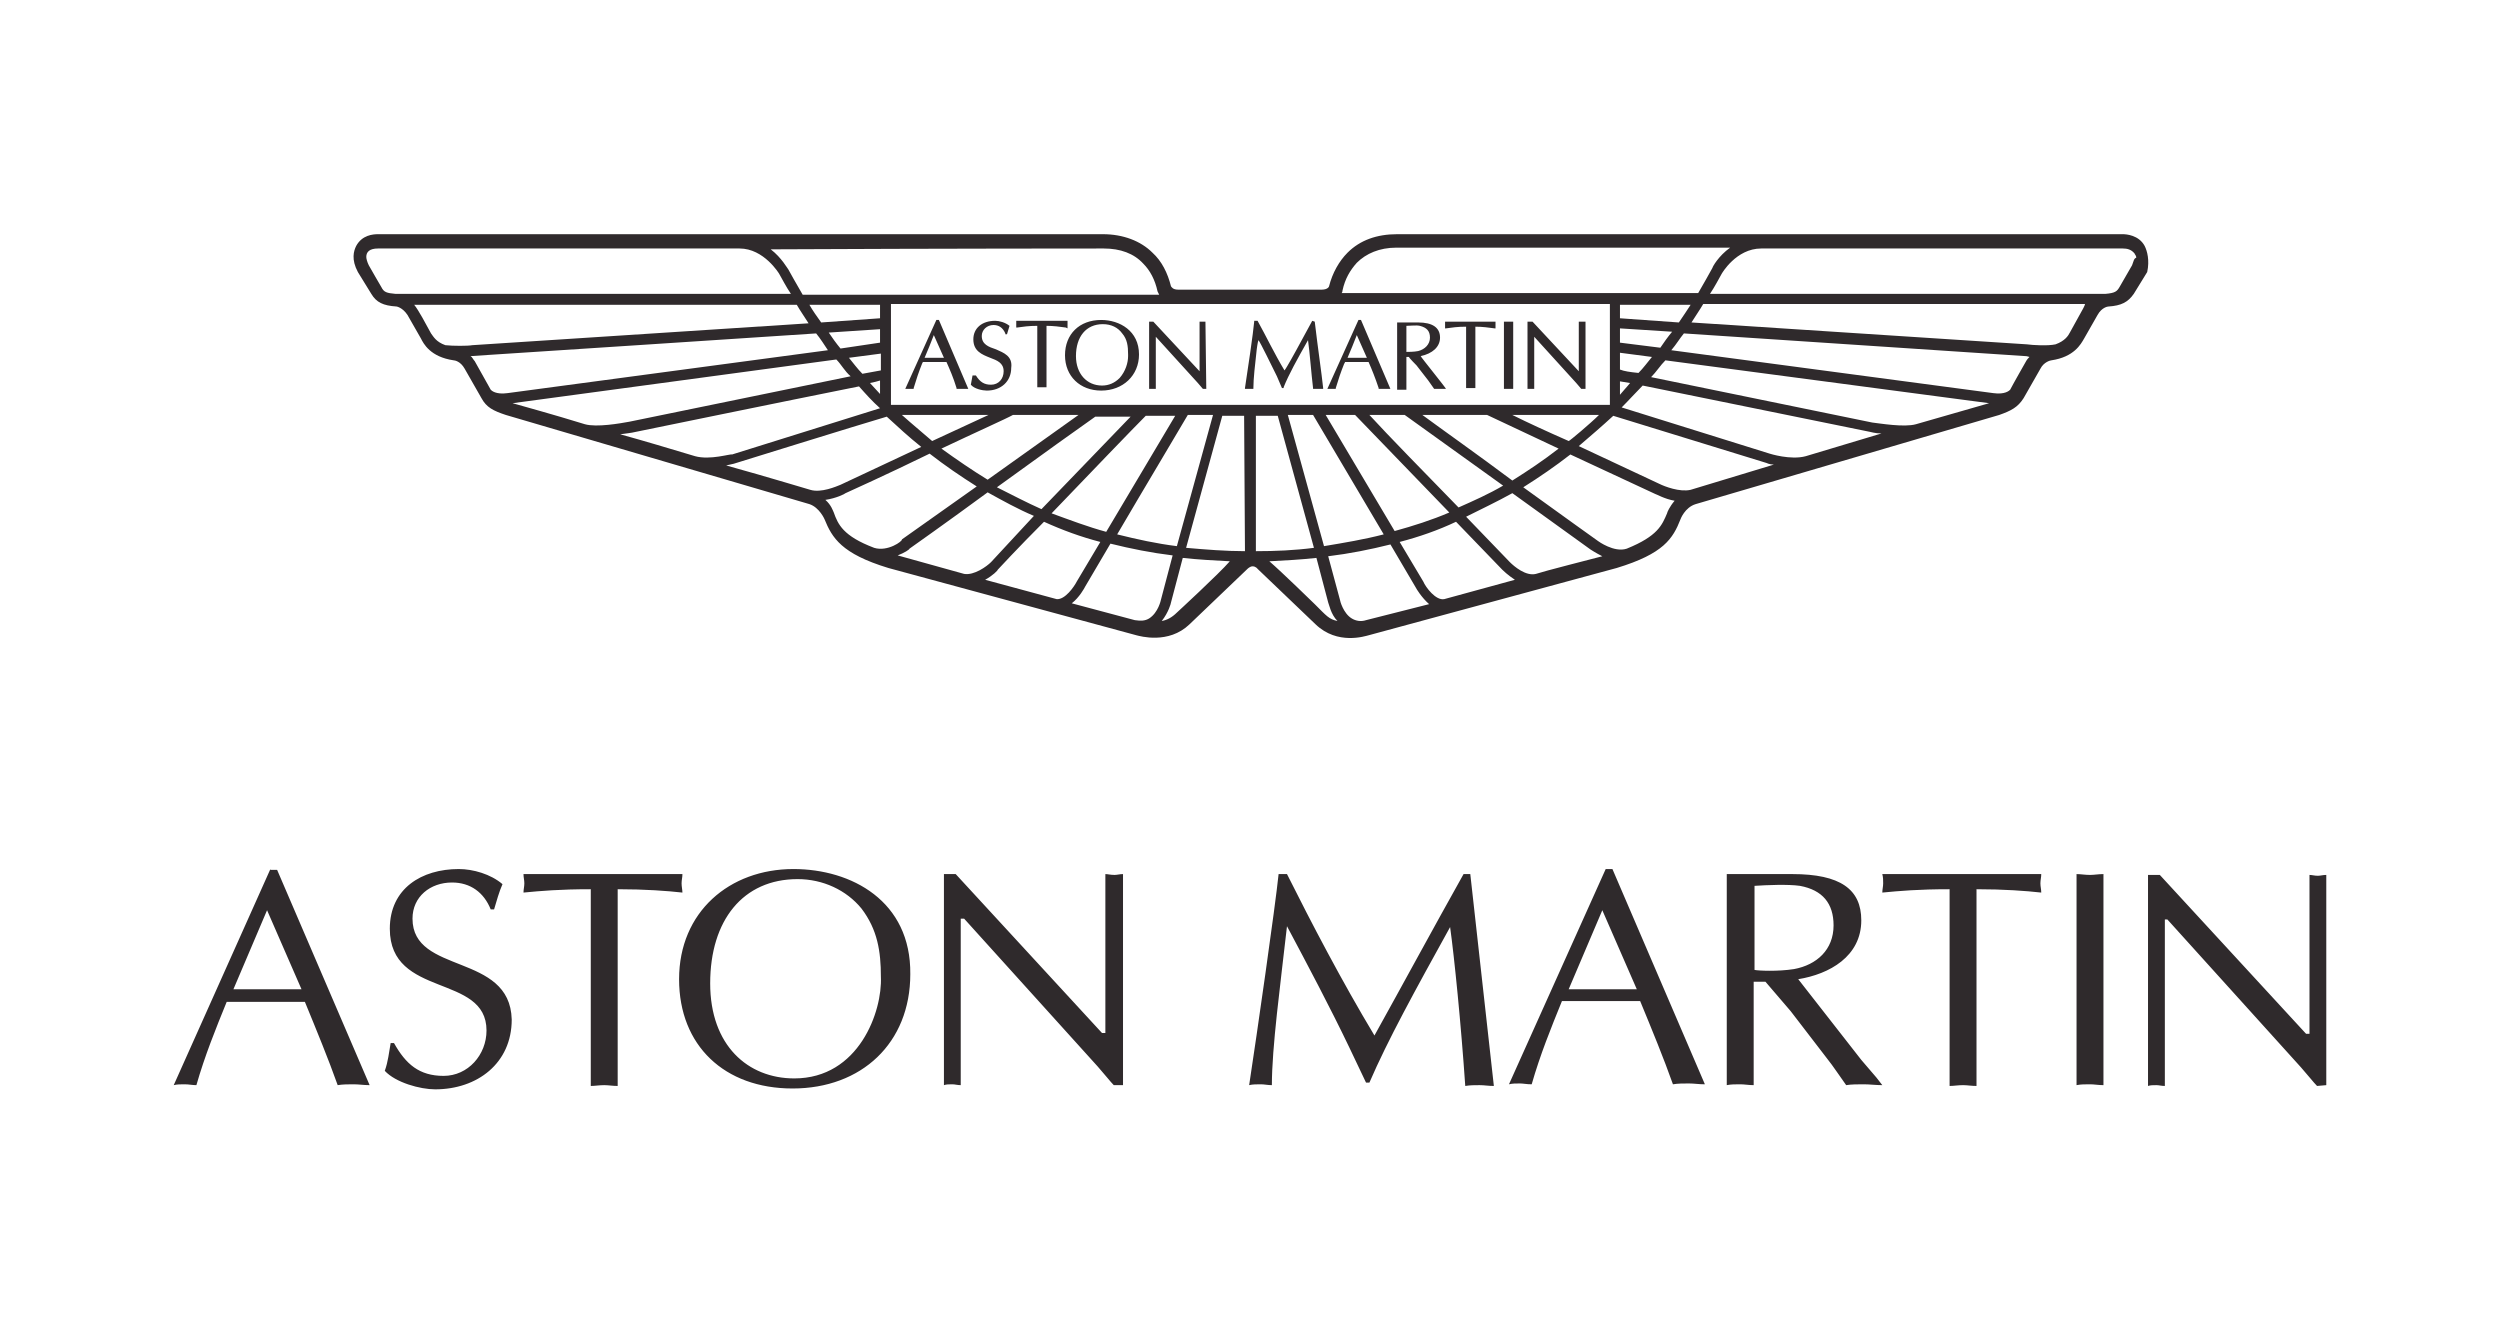
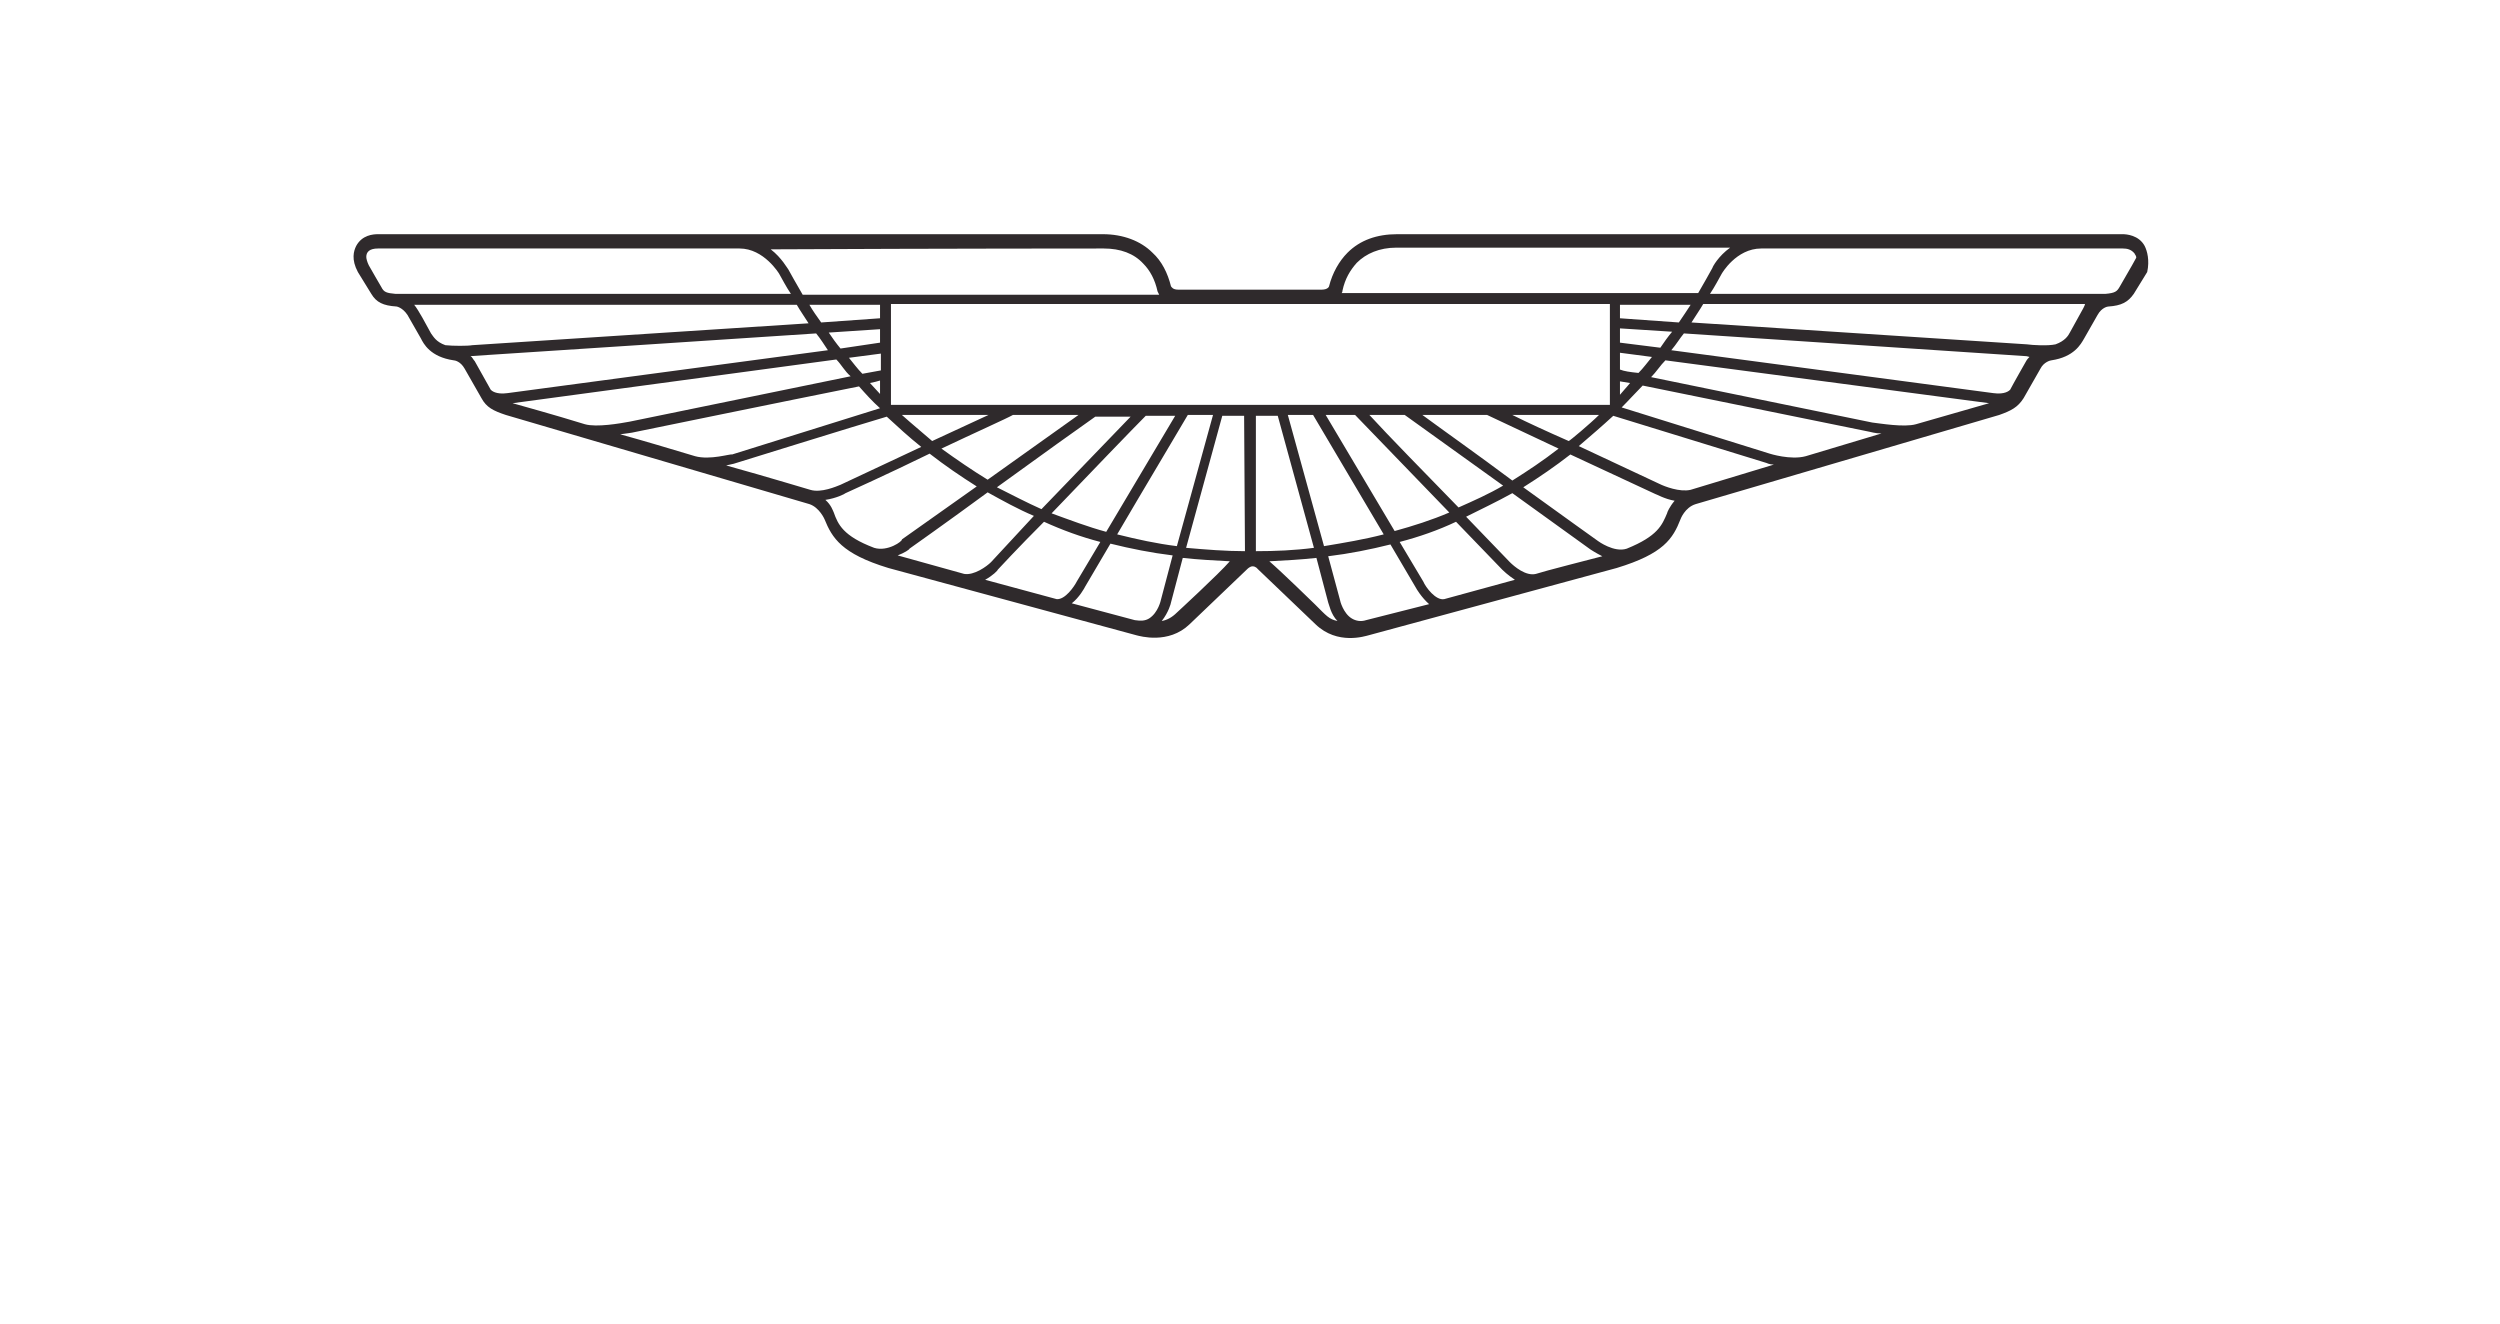
<svg xmlns="http://www.w3.org/2000/svg" fill="none" height="36" viewBox="0 0 68 36" width="68">
-   <path d="M58.335 6.69C58.175 6.393 57.832 6.37 57.741 6.37H38.003C37.454 6.37 36.996 6.53 36.653 6.873C36.425 7.102 36.242 7.422 36.15 7.788C36.15 7.788 36.127 7.879 35.944 7.879H32.056C31.896 7.879 31.873 7.811 31.851 7.788C31.759 7.422 31.599 7.102 31.347 6.873C31.027 6.553 30.547 6.37 29.998 6.37H10.283C10.146 6.37 9.848 6.393 9.688 6.69C9.62 6.827 9.551 7.056 9.734 7.399L10.1 7.994C10.237 8.223 10.42 8.314 10.786 8.337C10.786 8.337 10.946 8.36 11.083 8.566L11.449 9.206C11.518 9.343 11.701 9.709 12.341 9.801C12.364 9.801 12.524 9.824 12.639 10.029L13.096 10.83C13.233 11.082 13.416 11.173 13.759 11.287L22.016 13.712C22.29 13.803 22.427 14.123 22.427 14.123C22.633 14.627 22.885 15.061 24.166 15.45L30.913 17.28C31.004 17.302 31.782 17.531 32.354 16.982L33.932 15.473C33.932 15.473 34 15.404 34.069 15.404C34.16 15.404 34.206 15.473 34.206 15.473L35.784 16.982C36.379 17.554 37.134 17.302 37.225 17.28L43.972 15.45C45.253 15.061 45.504 14.649 45.71 14.123C45.71 14.123 45.825 13.803 46.122 13.712L54.379 11.287C54.699 11.173 54.882 11.082 55.042 10.83L55.499 10.029C55.591 9.846 55.774 9.801 55.797 9.801C56.414 9.709 56.597 9.366 56.689 9.206L57.054 8.566C57.169 8.36 57.329 8.337 57.352 8.337C57.695 8.314 57.878 8.223 58.038 7.994L58.404 7.399C58.473 7.079 58.404 6.827 58.335 6.69ZM36.516 7.902C36.585 7.582 36.722 7.353 36.905 7.148C37.157 6.896 37.523 6.736 37.98 6.736H47.06C46.74 6.965 46.579 7.262 46.579 7.285C46.465 7.491 46.351 7.697 46.191 7.971H36.493C36.516 7.948 36.516 7.902 36.516 7.902ZM44.063 10.052V9.595L44.933 9.709C44.818 9.846 44.704 10.007 44.567 10.144C44.338 10.121 44.178 10.098 44.063 10.052ZM44.338 10.418C44.247 10.533 44.155 10.624 44.063 10.738V10.373L44.338 10.418ZM44.063 9.32V8.932L45.482 9.023C45.367 9.16 45.253 9.32 45.161 9.458L44.063 9.32ZM44.063 8.657V8.291H45.985C45.893 8.428 45.779 8.611 45.665 8.771L44.063 8.657ZM30.021 6.759C30.478 6.759 30.844 6.896 31.096 7.17C31.279 7.353 31.416 7.605 31.485 7.925L31.53 8.017H21.833C21.696 7.788 21.444 7.331 21.444 7.331C21.421 7.308 21.261 7.01 20.964 6.782C25.63 6.759 30.021 6.759 30.021 6.759ZM23.457 10.167C23.32 10.029 23.205 9.869 23.091 9.732L23.96 9.618V10.075L23.457 10.167ZM23.937 10.35V10.716C23.846 10.624 23.754 10.51 23.663 10.418C23.777 10.395 23.868 10.373 23.937 10.35ZM22.862 9.48C22.748 9.343 22.633 9.183 22.542 9.046L23.937 8.954V9.32L22.862 9.48ZM23.937 8.657L22.336 8.771C22.222 8.611 22.107 8.451 22.016 8.291H23.937V8.657ZM10.763 7.994C10.512 7.971 10.443 7.948 10.374 7.811C10.374 7.811 10.054 7.262 10.031 7.216C9.986 7.125 9.963 7.033 9.963 6.988C9.963 6.85 10.054 6.759 10.283 6.759H20.117C20.781 6.759 21.192 7.445 21.192 7.445C21.284 7.605 21.375 7.788 21.513 7.994H10.763ZM12.113 9.389C11.861 9.298 11.792 9.16 11.724 9.069C11.587 8.817 11.381 8.428 11.266 8.291H21.673C21.764 8.451 21.879 8.611 21.993 8.794L12.845 9.389C12.73 9.412 12.318 9.412 12.113 9.389ZM13.805 10.693C13.485 10.738 13.37 10.624 13.348 10.601L12.913 9.824C12.867 9.778 12.845 9.709 12.799 9.686C12.845 9.686 22.199 9.069 22.199 9.069C22.313 9.206 22.427 9.389 22.519 9.526L13.805 10.693ZM15.909 11.539C15.017 11.264 14.262 11.059 13.942 10.967L22.748 9.778C22.885 9.915 22.976 10.098 23.137 10.235L17.121 11.47C16.87 11.516 16.229 11.63 15.909 11.539ZM18.905 12.408C18.219 12.202 17.533 11.996 16.87 11.813C17.053 11.79 17.19 11.768 17.19 11.768C17.19 11.768 21.535 10.876 23.365 10.51C23.548 10.716 23.731 10.921 23.937 11.104L19.912 12.362C19.866 12.339 19.317 12.522 18.905 12.408ZM22.039 13.323C21.947 13.3 20.987 13.003 19.752 12.66C19.866 12.637 19.957 12.614 19.957 12.614C19.957 12.614 23.342 11.562 24.12 11.333C24.417 11.607 24.715 11.882 25.058 12.156L22.862 13.186C22.748 13.231 22.336 13.414 22.039 13.323ZM29.335 11.287L26.864 13.048C26.453 12.797 26.018 12.499 25.607 12.202C26.521 11.768 27.391 11.379 27.551 11.287H29.335ZM30.089 14.466C29.586 14.329 29.106 14.146 28.603 13.963C29.632 12.888 30.867 11.607 31.164 11.31H31.965L30.089 14.466ZM32.308 11.287H32.994L32.011 14.855C31.462 14.787 30.936 14.672 30.387 14.535C31.096 13.323 32.056 11.722 32.308 11.287ZM28.328 13.849C27.917 13.666 27.528 13.46 27.116 13.254C28.283 12.408 29.495 11.539 29.792 11.333H30.753L28.328 13.849ZM25.355 11.996C25.332 11.973 24.76 11.493 24.532 11.287H26.887L25.355 11.996ZM23.777 14.901C22.931 14.581 22.793 14.261 22.679 13.94C22.656 13.895 22.61 13.735 22.45 13.597C22.748 13.552 22.976 13.437 22.999 13.414C22.999 13.414 24.166 12.888 25.286 12.339C25.698 12.66 26.133 12.957 26.567 13.231L24.532 14.672C24.555 14.718 24.143 15.015 23.777 14.901ZM26.224 15.61L24.417 15.107C24.6 15.038 24.738 14.947 24.738 14.924C24.738 14.924 25.744 14.215 26.864 13.392C27.276 13.62 27.688 13.849 28.122 14.032L26.956 15.29C26.842 15.404 26.499 15.656 26.224 15.61ZM28.74 16.296L26.796 15.77C27.002 15.656 27.139 15.518 27.139 15.496C27.139 15.496 27.688 14.901 28.397 14.192C28.9 14.421 29.403 14.604 29.929 14.741L29.289 15.816C29.22 15.953 28.969 16.319 28.74 16.296ZM31.576 16.319C31.576 16.319 31.507 16.662 31.256 16.822C31.142 16.891 31.027 16.891 30.867 16.868L29.152 16.41C29.358 16.25 29.495 15.999 29.518 15.953C29.518 15.953 29.815 15.45 30.204 14.787C30.753 14.924 31.324 15.038 31.896 15.107L31.576 16.319ZM32.011 16.662C31.873 16.799 31.736 16.868 31.599 16.891C31.782 16.662 31.851 16.41 31.851 16.388L32.171 15.175C32.582 15.221 33.017 15.244 33.451 15.267C33.154 15.61 32.011 16.662 32.011 16.662ZM33.863 14.992C33.337 14.992 32.788 14.947 32.262 14.901L33.246 11.31H33.84L33.863 14.992ZM24.234 11.013V8.268H43.789V11.013H24.234ZM36.059 11.287H36.859L39.421 13.94C38.941 14.146 38.437 14.306 37.934 14.444L36.059 11.287ZM37.637 14.535C37.111 14.672 36.562 14.764 36.013 14.855L35.029 11.287H35.716L37.637 14.535ZM37.248 11.287H38.209L40.885 13.209C40.496 13.437 40.084 13.62 39.672 13.803C38.803 12.911 37.728 11.813 37.248 11.287ZM38.689 11.287H40.45L42.394 12.202C41.983 12.522 41.571 12.797 41.136 13.071C40.221 12.385 39.215 11.676 38.689 11.287ZM41.136 11.287H43.492C43.263 11.516 42.691 11.996 42.669 11.996C42.097 11.745 41.548 11.493 41.136 11.287ZM34.16 14.992V11.31H34.755L35.739 14.901C35.212 14.97 34.687 14.992 34.16 14.992ZM35.761 16.433C35.761 16.433 34.847 15.541 34.526 15.267C34.961 15.244 35.395 15.221 35.807 15.175L36.127 16.388C36.15 16.433 36.196 16.708 36.379 16.891C36.15 16.845 36.082 16.753 35.761 16.433ZM37.157 16.868C37.019 16.914 36.882 16.891 36.768 16.822C36.539 16.685 36.448 16.342 36.448 16.319L36.127 15.13C36.699 15.061 37.271 14.947 37.82 14.809L38.506 15.976C38.529 16.022 38.666 16.25 38.872 16.433L37.157 16.868ZM39.284 16.296C39.055 16.342 38.78 15.976 38.712 15.816L38.071 14.741C38.597 14.604 39.123 14.421 39.604 14.192L40.862 15.496C40.885 15.518 40.999 15.633 41.205 15.77L39.284 16.296ZM42.097 15.518L41.777 15.61C41.502 15.679 41.182 15.404 41.068 15.29C41.068 15.29 40.564 14.764 39.878 14.055C40.29 13.849 40.724 13.643 41.136 13.414L43.263 14.947C43.263 14.947 43.4 15.038 43.583 15.13C43.126 15.244 42.097 15.518 42.097 15.518ZM45.344 13.963C45.207 14.283 45.093 14.581 44.247 14.924C43.904 15.038 43.469 14.718 43.469 14.718C43.469 14.718 42.508 14.032 41.433 13.254C41.868 12.98 42.303 12.682 42.714 12.362L45.024 13.437C45.047 13.437 45.276 13.574 45.55 13.62C45.413 13.78 45.344 13.94 45.344 13.963ZM45.985 13.323C45.688 13.392 45.276 13.231 45.139 13.163C45.139 13.163 44.063 12.66 42.943 12.134C43.263 11.859 43.583 11.585 43.881 11.31L48.043 12.591C48.043 12.591 48.135 12.637 48.249 12.637L45.985 13.323ZM49.118 12.408C48.706 12.522 48.135 12.339 48.135 12.339L44.109 11.082C44.315 10.876 44.498 10.67 44.681 10.487L50.856 11.745C50.879 11.745 50.994 11.79 51.177 11.79L49.118 12.408ZM52.114 11.539C51.794 11.63 51.131 11.516 50.925 11.493C50.925 11.493 46.808 10.647 44.91 10.258C45.047 10.121 45.161 9.938 45.299 9.801L54.104 10.967L52.114 11.539ZM55.11 9.824C55.11 9.824 54.745 10.464 54.676 10.601C54.653 10.624 54.539 10.738 54.218 10.693L45.459 9.526C45.596 9.366 45.688 9.206 45.802 9.069L55.088 9.686C55.11 9.686 55.133 9.686 55.202 9.709C55.179 9.732 55.133 9.778 55.11 9.824ZM56.666 8.383L56.3 9.046C56.254 9.137 56.162 9.275 55.911 9.366C55.705 9.412 55.293 9.389 55.133 9.366L46.008 8.771C46.122 8.588 46.236 8.428 46.328 8.268H56.712C56.712 8.291 56.689 8.337 56.666 8.383ZM57.992 7.216L57.649 7.811C57.581 7.925 57.535 7.971 57.26 7.994H46.511C46.648 7.788 46.74 7.605 46.831 7.445C46.831 7.445 47.22 6.759 47.906 6.759H57.741C57.855 6.759 57.969 6.782 58.061 6.896C58.061 6.919 58.106 6.942 58.106 7.01C58.038 7.033 58.038 7.102 57.992 7.216Z" fill="#2F2A2C" />
-   <path d="M25.538 8.703H25.469L24.623 10.578H24.852V10.555C24.92 10.327 24.989 10.121 25.08 9.892L25.103 9.846H25.744C25.835 10.052 25.927 10.258 26.018 10.555V10.578H26.338L25.538 8.703ZM25.149 9.732C25.172 9.686 25.378 9.183 25.4 9.114C25.423 9.16 25.652 9.686 25.675 9.732H25.149ZM27.093 9.503C26.887 9.435 26.704 9.366 26.704 9.137C26.704 8.977 26.841 8.84 27.024 8.84C27.162 8.84 27.276 8.909 27.345 9.069V9.092H27.39L27.459 8.863C27.345 8.771 27.184 8.726 27.07 8.726C26.704 8.726 26.475 8.932 26.475 9.229C26.475 9.549 26.704 9.641 26.933 9.732C27.116 9.801 27.299 9.869 27.299 10.098C27.299 10.304 27.162 10.464 26.956 10.464C26.773 10.464 26.658 10.395 26.544 10.212H26.453L26.407 10.464C26.498 10.578 26.727 10.624 26.841 10.624C27.23 10.624 27.505 10.372 27.505 10.007C27.55 9.686 27.299 9.595 27.093 9.503ZM29.037 8.932V8.726H27.642V8.909H27.665C27.825 8.886 27.985 8.863 28.214 8.863V10.533H28.465V8.863C28.648 8.863 28.831 8.886 28.991 8.909L29.037 8.932ZM29.952 8.703C29.357 8.703 28.968 9.092 28.968 9.663C28.968 10.235 29.38 10.624 29.952 10.624C30.546 10.624 30.981 10.212 30.981 9.641C30.981 9 30.455 8.703 29.952 8.703ZM30.455 10.281C30.318 10.418 30.158 10.487 29.975 10.487C29.563 10.487 29.266 10.167 29.266 9.686C29.266 9.16 29.54 8.817 29.998 8.817C30.226 8.817 30.409 8.909 30.524 9.069C30.661 9.229 30.684 9.412 30.684 9.641V9.686C30.684 9.869 30.615 10.098 30.455 10.281ZM32.788 8.749H32.628V10.098C32.605 10.075 31.37 8.749 31.37 8.749H31.256V10.578H31.438V9.16C31.461 9.183 32.582 10.418 32.582 10.418L32.719 10.578H32.811L32.788 8.749ZM35.761 8.749L35.693 8.726L35.258 9.526C35.258 9.526 34.983 10.029 34.938 10.075C34.663 9.618 34.435 9.137 34.206 8.726H34.114V8.749C34.092 9.023 33.931 10.121 33.863 10.555V10.578H34.092V10.555C34.092 10.304 34.137 9.915 34.183 9.503C34.183 9.503 34.206 9.32 34.229 9.252C34.275 9.297 34.595 9.961 34.732 10.235L34.869 10.555H34.915V10.533C35.052 10.19 35.281 9.778 35.578 9.252C35.624 9.572 35.67 10.19 35.715 10.555V10.578H35.99V10.555C35.944 10.121 35.853 9.526 35.761 8.749ZM37.019 8.703H36.95L36.104 10.578H36.333V10.555C36.401 10.327 36.47 10.121 36.562 9.892C36.562 9.892 36.584 9.869 36.584 9.846H37.225C37.316 10.052 37.408 10.281 37.499 10.555V10.578H37.819L37.019 8.703ZM36.653 9.732C36.676 9.686 36.882 9.183 36.905 9.114C36.928 9.16 37.156 9.686 37.179 9.732H36.653ZM38.643 9.686C38.963 9.618 39.169 9.435 39.169 9.183C39.169 8.909 38.963 8.771 38.574 8.771H38.002V10.601H38.254V9.709H38.323C38.323 9.732 38.529 9.938 38.529 9.938L38.849 10.35L39.009 10.578H39.329C39.352 10.578 38.643 9.709 38.643 9.686ZM38.254 9.572V8.863C38.368 8.863 38.529 8.84 38.62 8.863C38.803 8.909 38.895 9 38.895 9.183C38.895 9.366 38.757 9.503 38.574 9.549C38.46 9.572 38.3 9.572 38.254 9.572ZM40.678 8.749H39.306V8.932H39.329C39.489 8.909 39.649 8.886 39.878 8.886V10.555H40.13V8.886C40.312 8.886 40.495 8.909 40.656 8.932H40.678V8.749ZM40.907 8.749H41.159V10.578H40.907V8.749ZM42.943 10.098C42.92 10.075 41.685 8.749 41.685 8.749H41.548V10.578H41.731V9.16C41.753 9.183 42.874 10.418 42.874 10.418L43.011 10.578H43.126V8.749H42.943V10.098ZM21.581 23.638C19.843 23.638 18.471 24.804 18.471 26.634C18.471 28.441 19.706 29.607 21.558 29.607C23.433 29.607 24.76 28.372 24.76 26.497C24.783 24.507 23.159 23.638 21.581 23.638ZM21.604 29.333C20.346 29.333 19.317 28.441 19.317 26.748C19.317 25.033 20.209 23.912 21.695 23.912C22.381 23.912 23.022 24.209 23.433 24.713C23.868 25.285 23.96 25.879 23.96 26.565C24.005 27.503 23.365 29.333 21.604 29.333ZM18.539 24.027C18.539 23.935 18.562 23.866 18.562 23.775H14.239C14.239 23.866 14.262 23.935 14.262 24.027C14.262 24.118 14.239 24.187 14.239 24.278C14.72 24.232 15.223 24.187 16.069 24.187V29.538C16.183 29.538 16.298 29.516 16.435 29.516C16.549 29.516 16.664 29.538 16.801 29.538V24.187C17.556 24.187 18.15 24.232 18.562 24.278C18.562 24.209 18.539 24.118 18.539 24.027ZM11.22 24.987C11.22 24.392 11.701 24.004 12.295 24.004C12.798 24.004 13.164 24.278 13.347 24.735H13.439C13.507 24.507 13.576 24.255 13.668 24.049C13.347 23.775 12.867 23.638 12.478 23.638C11.472 23.638 10.603 24.164 10.603 25.262C10.603 27.16 13.233 26.474 13.233 28.029C13.233 28.692 12.73 29.264 12.066 29.264C11.403 29.264 11.037 28.944 10.717 28.372H10.626C10.58 28.624 10.557 28.875 10.466 29.127C10.763 29.447 11.426 29.63 11.838 29.63C12.981 29.63 13.919 28.921 13.919 27.732C13.873 25.902 11.22 26.52 11.22 24.987ZM30.066 23.775V28.098H29.975L25.995 23.775H25.675V29.516C25.744 29.493 25.812 29.493 25.904 29.493C25.972 29.493 26.041 29.516 26.132 29.516V24.987H26.224L29.86 29.012C30.043 29.218 30.203 29.424 30.295 29.516H30.546V23.775C30.455 23.775 30.386 23.798 30.318 23.798C30.203 23.798 30.135 23.775 30.066 23.775ZM7.355 23.638L4.725 29.516C4.816 29.493 4.908 29.493 5.022 29.493C5.137 29.493 5.228 29.516 5.342 29.516C5.571 28.715 5.868 27.983 6.166 27.251H8.293C8.613 28.029 8.933 28.807 9.185 29.516C9.322 29.493 9.482 29.493 9.619 29.493C9.757 29.493 9.894 29.516 10.054 29.516L7.538 23.661H7.355V23.638ZM6.349 26.908L7.264 24.758L8.201 26.908H6.349ZM56.482 23.775V29.516C56.597 29.493 56.711 29.493 56.849 29.493C56.963 29.493 57.077 29.516 57.214 29.516V23.775C57.077 23.775 56.963 23.798 56.849 23.798C56.711 23.798 56.597 23.775 56.482 23.775ZM51.199 23.775C51.222 23.866 51.222 23.935 51.222 24.027C51.222 24.118 51.199 24.187 51.199 24.278C51.679 24.232 52.183 24.187 53.029 24.187V29.538C53.143 29.538 53.258 29.516 53.395 29.516C53.509 29.516 53.623 29.538 53.761 29.538V24.187C54.516 24.187 55.11 24.232 55.522 24.278C55.522 24.187 55.499 24.118 55.499 24.027C55.499 23.935 55.522 23.866 55.522 23.775H51.199ZM50.627 28.829L48.912 26.634C49.758 26.497 50.627 26.016 50.627 25.033C50.627 24.187 50.056 23.775 48.752 23.775H46.968V29.516C47.082 29.493 47.197 29.493 47.334 29.493C47.449 29.493 47.563 29.516 47.7 29.516V26.703H48.02L48.706 27.503L49.69 28.784C49.873 29.012 50.033 29.264 50.216 29.516C50.353 29.493 50.536 29.493 50.696 29.493C50.856 29.493 51.016 29.516 51.199 29.516L51.039 29.31L50.627 28.829ZM47.723 26.382V24.095C48.066 24.072 48.638 24.049 48.958 24.095C49.575 24.209 49.873 24.575 49.873 25.17C49.873 25.833 49.415 26.245 48.798 26.359C48.363 26.428 47.837 26.405 47.723 26.382ZM39.992 23.775H39.809C38.963 25.285 38.185 26.725 37.385 28.166C36.493 26.68 35.67 25.102 35.006 23.775H34.778C34.686 24.667 34.183 28.166 33.977 29.516C34.069 29.493 34.183 29.493 34.297 29.493C34.389 29.493 34.48 29.516 34.595 29.516C34.595 28.486 34.823 26.817 35.006 25.193C35.578 26.268 36.173 27.389 36.699 28.486L37.156 29.447H37.248C37.751 28.281 38.483 26.954 39.443 25.216C39.558 26.039 39.741 27.869 39.855 29.538C39.992 29.516 40.107 29.516 40.244 29.516C40.381 29.516 40.473 29.538 40.633 29.538C40.45 27.915 40.221 25.856 39.992 23.775ZM63.275 29.516V23.798C63.184 23.798 63.115 23.821 63.047 23.821C62.955 23.821 62.886 23.798 62.818 23.798V28.12H62.726L58.747 23.798H58.426V29.538C58.495 29.516 58.564 29.516 58.655 29.516C58.724 29.516 58.793 29.538 58.884 29.538V25.01H58.953L62.589 29.035C62.772 29.241 62.932 29.447 63.024 29.538L63.275 29.516ZM43.675 23.638L41.044 29.493C41.136 29.47 41.227 29.47 41.342 29.47C41.433 29.47 41.525 29.493 41.662 29.493C41.891 28.692 42.188 27.96 42.485 27.229H44.612C44.933 28.006 45.253 28.784 45.504 29.493C45.641 29.47 45.779 29.47 45.939 29.47C46.076 29.47 46.213 29.493 46.373 29.493L43.858 23.638H43.675ZM42.668 26.908L43.583 24.758L44.521 26.908H42.668Z" fill="#2F2A2C" />
+   <path d="M58.335 6.69C58.175 6.393 57.832 6.37 57.741 6.37H38.003C37.454 6.37 36.996 6.53 36.653 6.873C36.425 7.102 36.242 7.422 36.15 7.788C36.15 7.788 36.127 7.879 35.944 7.879H32.056C31.896 7.879 31.873 7.811 31.851 7.788C31.759 7.422 31.599 7.102 31.347 6.873C31.027 6.553 30.547 6.37 29.998 6.37H10.283C10.146 6.37 9.848 6.393 9.688 6.69C9.62 6.827 9.551 7.056 9.734 7.399L10.1 7.994C10.237 8.223 10.42 8.314 10.786 8.337C10.786 8.337 10.946 8.36 11.083 8.566L11.449 9.206C11.518 9.343 11.701 9.709 12.341 9.801C12.364 9.801 12.524 9.824 12.639 10.029L13.096 10.83C13.233 11.082 13.416 11.173 13.759 11.287L22.016 13.712C22.29 13.803 22.427 14.123 22.427 14.123C22.633 14.627 22.885 15.061 24.166 15.45L30.913 17.28C31.004 17.302 31.782 17.531 32.354 16.982L33.932 15.473C33.932 15.473 34 15.404 34.069 15.404C34.16 15.404 34.206 15.473 34.206 15.473L35.784 16.982C36.379 17.554 37.134 17.302 37.225 17.28L43.972 15.45C45.253 15.061 45.504 14.649 45.71 14.123C45.71 14.123 45.825 13.803 46.122 13.712L54.379 11.287C54.699 11.173 54.882 11.082 55.042 10.83L55.499 10.029C55.591 9.846 55.774 9.801 55.797 9.801C56.414 9.709 56.597 9.366 56.689 9.206L57.054 8.566C57.169 8.36 57.329 8.337 57.352 8.337C57.695 8.314 57.878 8.223 58.038 7.994L58.404 7.399C58.473 7.079 58.404 6.827 58.335 6.69ZM36.516 7.902C36.585 7.582 36.722 7.353 36.905 7.148C37.157 6.896 37.523 6.736 37.98 6.736H47.06C46.74 6.965 46.579 7.262 46.579 7.285C46.465 7.491 46.351 7.697 46.191 7.971H36.493C36.516 7.948 36.516 7.902 36.516 7.902ZM44.063 10.052V9.595L44.933 9.709C44.818 9.846 44.704 10.007 44.567 10.144C44.338 10.121 44.178 10.098 44.063 10.052ZM44.338 10.418C44.247 10.533 44.155 10.624 44.063 10.738V10.373L44.338 10.418ZM44.063 9.32V8.932L45.482 9.023C45.367 9.16 45.253 9.32 45.161 9.458L44.063 9.32ZM44.063 8.657V8.291H45.985C45.893 8.428 45.779 8.611 45.665 8.771L44.063 8.657ZM30.021 6.759C30.478 6.759 30.844 6.896 31.096 7.17C31.279 7.353 31.416 7.605 31.485 7.925L31.53 8.017H21.833C21.696 7.788 21.444 7.331 21.444 7.331C21.421 7.308 21.261 7.01 20.964 6.782C25.63 6.759 30.021 6.759 30.021 6.759ZM23.457 10.167C23.32 10.029 23.205 9.869 23.091 9.732L23.96 9.618V10.075L23.457 10.167ZM23.937 10.35V10.716C23.846 10.624 23.754 10.51 23.663 10.418C23.777 10.395 23.868 10.373 23.937 10.35ZM22.862 9.48C22.748 9.343 22.633 9.183 22.542 9.046L23.937 8.954V9.32L22.862 9.48ZM23.937 8.657L22.336 8.771C22.222 8.611 22.107 8.451 22.016 8.291H23.937V8.657ZM10.763 7.994C10.512 7.971 10.443 7.948 10.374 7.811C10.374 7.811 10.054 7.262 10.031 7.216C9.986 7.125 9.963 7.033 9.963 6.988C9.963 6.85 10.054 6.759 10.283 6.759H20.117C20.781 6.759 21.192 7.445 21.192 7.445C21.284 7.605 21.375 7.788 21.513 7.994H10.763ZM12.113 9.389C11.861 9.298 11.792 9.16 11.724 9.069C11.587 8.817 11.381 8.428 11.266 8.291H21.673C21.764 8.451 21.879 8.611 21.993 8.794L12.845 9.389C12.73 9.412 12.318 9.412 12.113 9.389ZM13.805 10.693C13.485 10.738 13.37 10.624 13.348 10.601L12.913 9.824C12.867 9.778 12.845 9.709 12.799 9.686C12.845 9.686 22.199 9.069 22.199 9.069C22.313 9.206 22.427 9.389 22.519 9.526L13.805 10.693ZM15.909 11.539C15.017 11.264 14.262 11.059 13.942 10.967L22.748 9.778C22.885 9.915 22.976 10.098 23.137 10.235L17.121 11.47C16.87 11.516 16.229 11.63 15.909 11.539ZM18.905 12.408C18.219 12.202 17.533 11.996 16.87 11.813C17.053 11.79 17.19 11.768 17.19 11.768C17.19 11.768 21.535 10.876 23.365 10.51C23.548 10.716 23.731 10.921 23.937 11.104L19.912 12.362C19.866 12.339 19.317 12.522 18.905 12.408ZM22.039 13.323C21.947 13.3 20.987 13.003 19.752 12.66C19.866 12.637 19.957 12.614 19.957 12.614C19.957 12.614 23.342 11.562 24.12 11.333C24.417 11.607 24.715 11.882 25.058 12.156L22.862 13.186C22.748 13.231 22.336 13.414 22.039 13.323ZM29.335 11.287L26.864 13.048C26.453 12.797 26.018 12.499 25.607 12.202C26.521 11.768 27.391 11.379 27.551 11.287H29.335ZM30.089 14.466C29.586 14.329 29.106 14.146 28.603 13.963C29.632 12.888 30.867 11.607 31.164 11.31H31.965L30.089 14.466ZM32.308 11.287H32.994L32.011 14.855C31.462 14.787 30.936 14.672 30.387 14.535C31.096 13.323 32.056 11.722 32.308 11.287ZM28.328 13.849C27.917 13.666 27.528 13.46 27.116 13.254C28.283 12.408 29.495 11.539 29.792 11.333H30.753L28.328 13.849ZM25.355 11.996C25.332 11.973 24.76 11.493 24.532 11.287H26.887L25.355 11.996ZM23.777 14.901C22.931 14.581 22.793 14.261 22.679 13.94C22.656 13.895 22.61 13.735 22.45 13.597C22.748 13.552 22.976 13.437 22.999 13.414C22.999 13.414 24.166 12.888 25.286 12.339C25.698 12.66 26.133 12.957 26.567 13.231L24.532 14.672C24.555 14.718 24.143 15.015 23.777 14.901ZM26.224 15.61L24.417 15.107C24.6 15.038 24.738 14.947 24.738 14.924C24.738 14.924 25.744 14.215 26.864 13.392C27.276 13.62 27.688 13.849 28.122 14.032L26.956 15.29C26.842 15.404 26.499 15.656 26.224 15.61ZM28.74 16.296L26.796 15.77C27.002 15.656 27.139 15.518 27.139 15.496C27.139 15.496 27.688 14.901 28.397 14.192C28.9 14.421 29.403 14.604 29.929 14.741L29.289 15.816C29.22 15.953 28.969 16.319 28.74 16.296ZM31.576 16.319C31.576 16.319 31.507 16.662 31.256 16.822C31.142 16.891 31.027 16.891 30.867 16.868L29.152 16.41C29.358 16.25 29.495 15.999 29.518 15.953C29.518 15.953 29.815 15.45 30.204 14.787C30.753 14.924 31.324 15.038 31.896 15.107L31.576 16.319ZM32.011 16.662C31.873 16.799 31.736 16.868 31.599 16.891C31.782 16.662 31.851 16.41 31.851 16.388L32.171 15.175C32.582 15.221 33.017 15.244 33.451 15.267C33.154 15.61 32.011 16.662 32.011 16.662ZM33.863 14.992C33.337 14.992 32.788 14.947 32.262 14.901L33.246 11.31H33.84L33.863 14.992ZM24.234 11.013V8.268H43.789V11.013H24.234ZM36.059 11.287H36.859L39.421 13.94C38.941 14.146 38.437 14.306 37.934 14.444L36.059 11.287ZM37.637 14.535C37.111 14.672 36.562 14.764 36.013 14.855L35.029 11.287H35.716L37.637 14.535ZM37.248 11.287H38.209L40.885 13.209C40.496 13.437 40.084 13.62 39.672 13.803C38.803 12.911 37.728 11.813 37.248 11.287ZM38.689 11.287H40.45L42.394 12.202C41.983 12.522 41.571 12.797 41.136 13.071C40.221 12.385 39.215 11.676 38.689 11.287ZM41.136 11.287H43.492C43.263 11.516 42.691 11.996 42.669 11.996C42.097 11.745 41.548 11.493 41.136 11.287ZM34.16 14.992V11.31H34.755L35.739 14.901C35.212 14.97 34.687 14.992 34.16 14.992ZM35.761 16.433C35.761 16.433 34.847 15.541 34.526 15.267C34.961 15.244 35.395 15.221 35.807 15.175L36.127 16.388C36.15 16.433 36.196 16.708 36.379 16.891C36.15 16.845 36.082 16.753 35.761 16.433ZM37.157 16.868C37.019 16.914 36.882 16.891 36.768 16.822C36.539 16.685 36.448 16.342 36.448 16.319L36.127 15.13C36.699 15.061 37.271 14.947 37.82 14.809L38.506 15.976C38.529 16.022 38.666 16.25 38.872 16.433L37.157 16.868ZM39.284 16.296C39.055 16.342 38.78 15.976 38.712 15.816L38.071 14.741C38.597 14.604 39.123 14.421 39.604 14.192L40.862 15.496C40.885 15.518 40.999 15.633 41.205 15.77L39.284 16.296ZM42.097 15.518L41.777 15.61C41.502 15.679 41.182 15.404 41.068 15.29C41.068 15.29 40.564 14.764 39.878 14.055C40.29 13.849 40.724 13.643 41.136 13.414L43.263 14.947C43.263 14.947 43.4 15.038 43.583 15.13C43.126 15.244 42.097 15.518 42.097 15.518ZM45.344 13.963C45.207 14.283 45.093 14.581 44.247 14.924C43.904 15.038 43.469 14.718 43.469 14.718C43.469 14.718 42.508 14.032 41.433 13.254C41.868 12.98 42.303 12.682 42.714 12.362L45.024 13.437C45.047 13.437 45.276 13.574 45.55 13.62C45.413 13.78 45.344 13.94 45.344 13.963ZM45.985 13.323C45.688 13.392 45.276 13.231 45.139 13.163C45.139 13.163 44.063 12.66 42.943 12.134C43.263 11.859 43.583 11.585 43.881 11.31L48.043 12.591C48.043 12.591 48.135 12.637 48.249 12.637L45.985 13.323ZM49.118 12.408C48.706 12.522 48.135 12.339 48.135 12.339L44.109 11.082C44.315 10.876 44.498 10.67 44.681 10.487L50.856 11.745C50.879 11.745 50.994 11.79 51.177 11.79L49.118 12.408ZM52.114 11.539C51.794 11.63 51.131 11.516 50.925 11.493C50.925 11.493 46.808 10.647 44.91 10.258C45.047 10.121 45.161 9.938 45.299 9.801L54.104 10.967L52.114 11.539ZM55.11 9.824C55.11 9.824 54.745 10.464 54.676 10.601C54.653 10.624 54.539 10.738 54.218 10.693L45.459 9.526C45.596 9.366 45.688 9.206 45.802 9.069L55.088 9.686C55.11 9.686 55.133 9.686 55.202 9.709C55.179 9.732 55.133 9.778 55.11 9.824ZM56.666 8.383L56.3 9.046C56.254 9.137 56.162 9.275 55.911 9.366C55.705 9.412 55.293 9.389 55.133 9.366L46.008 8.771C46.122 8.588 46.236 8.428 46.328 8.268H56.712C56.712 8.291 56.689 8.337 56.666 8.383ZM57.992 7.216L57.649 7.811C57.581 7.925 57.535 7.971 57.26 7.994H46.511C46.648 7.788 46.74 7.605 46.831 7.445C46.831 7.445 47.22 6.759 47.906 6.759H57.741C57.855 6.759 57.969 6.782 58.061 6.896C58.061 6.919 58.106 6.942 58.106 7.01Z" fill="#2F2A2C" />
</svg>